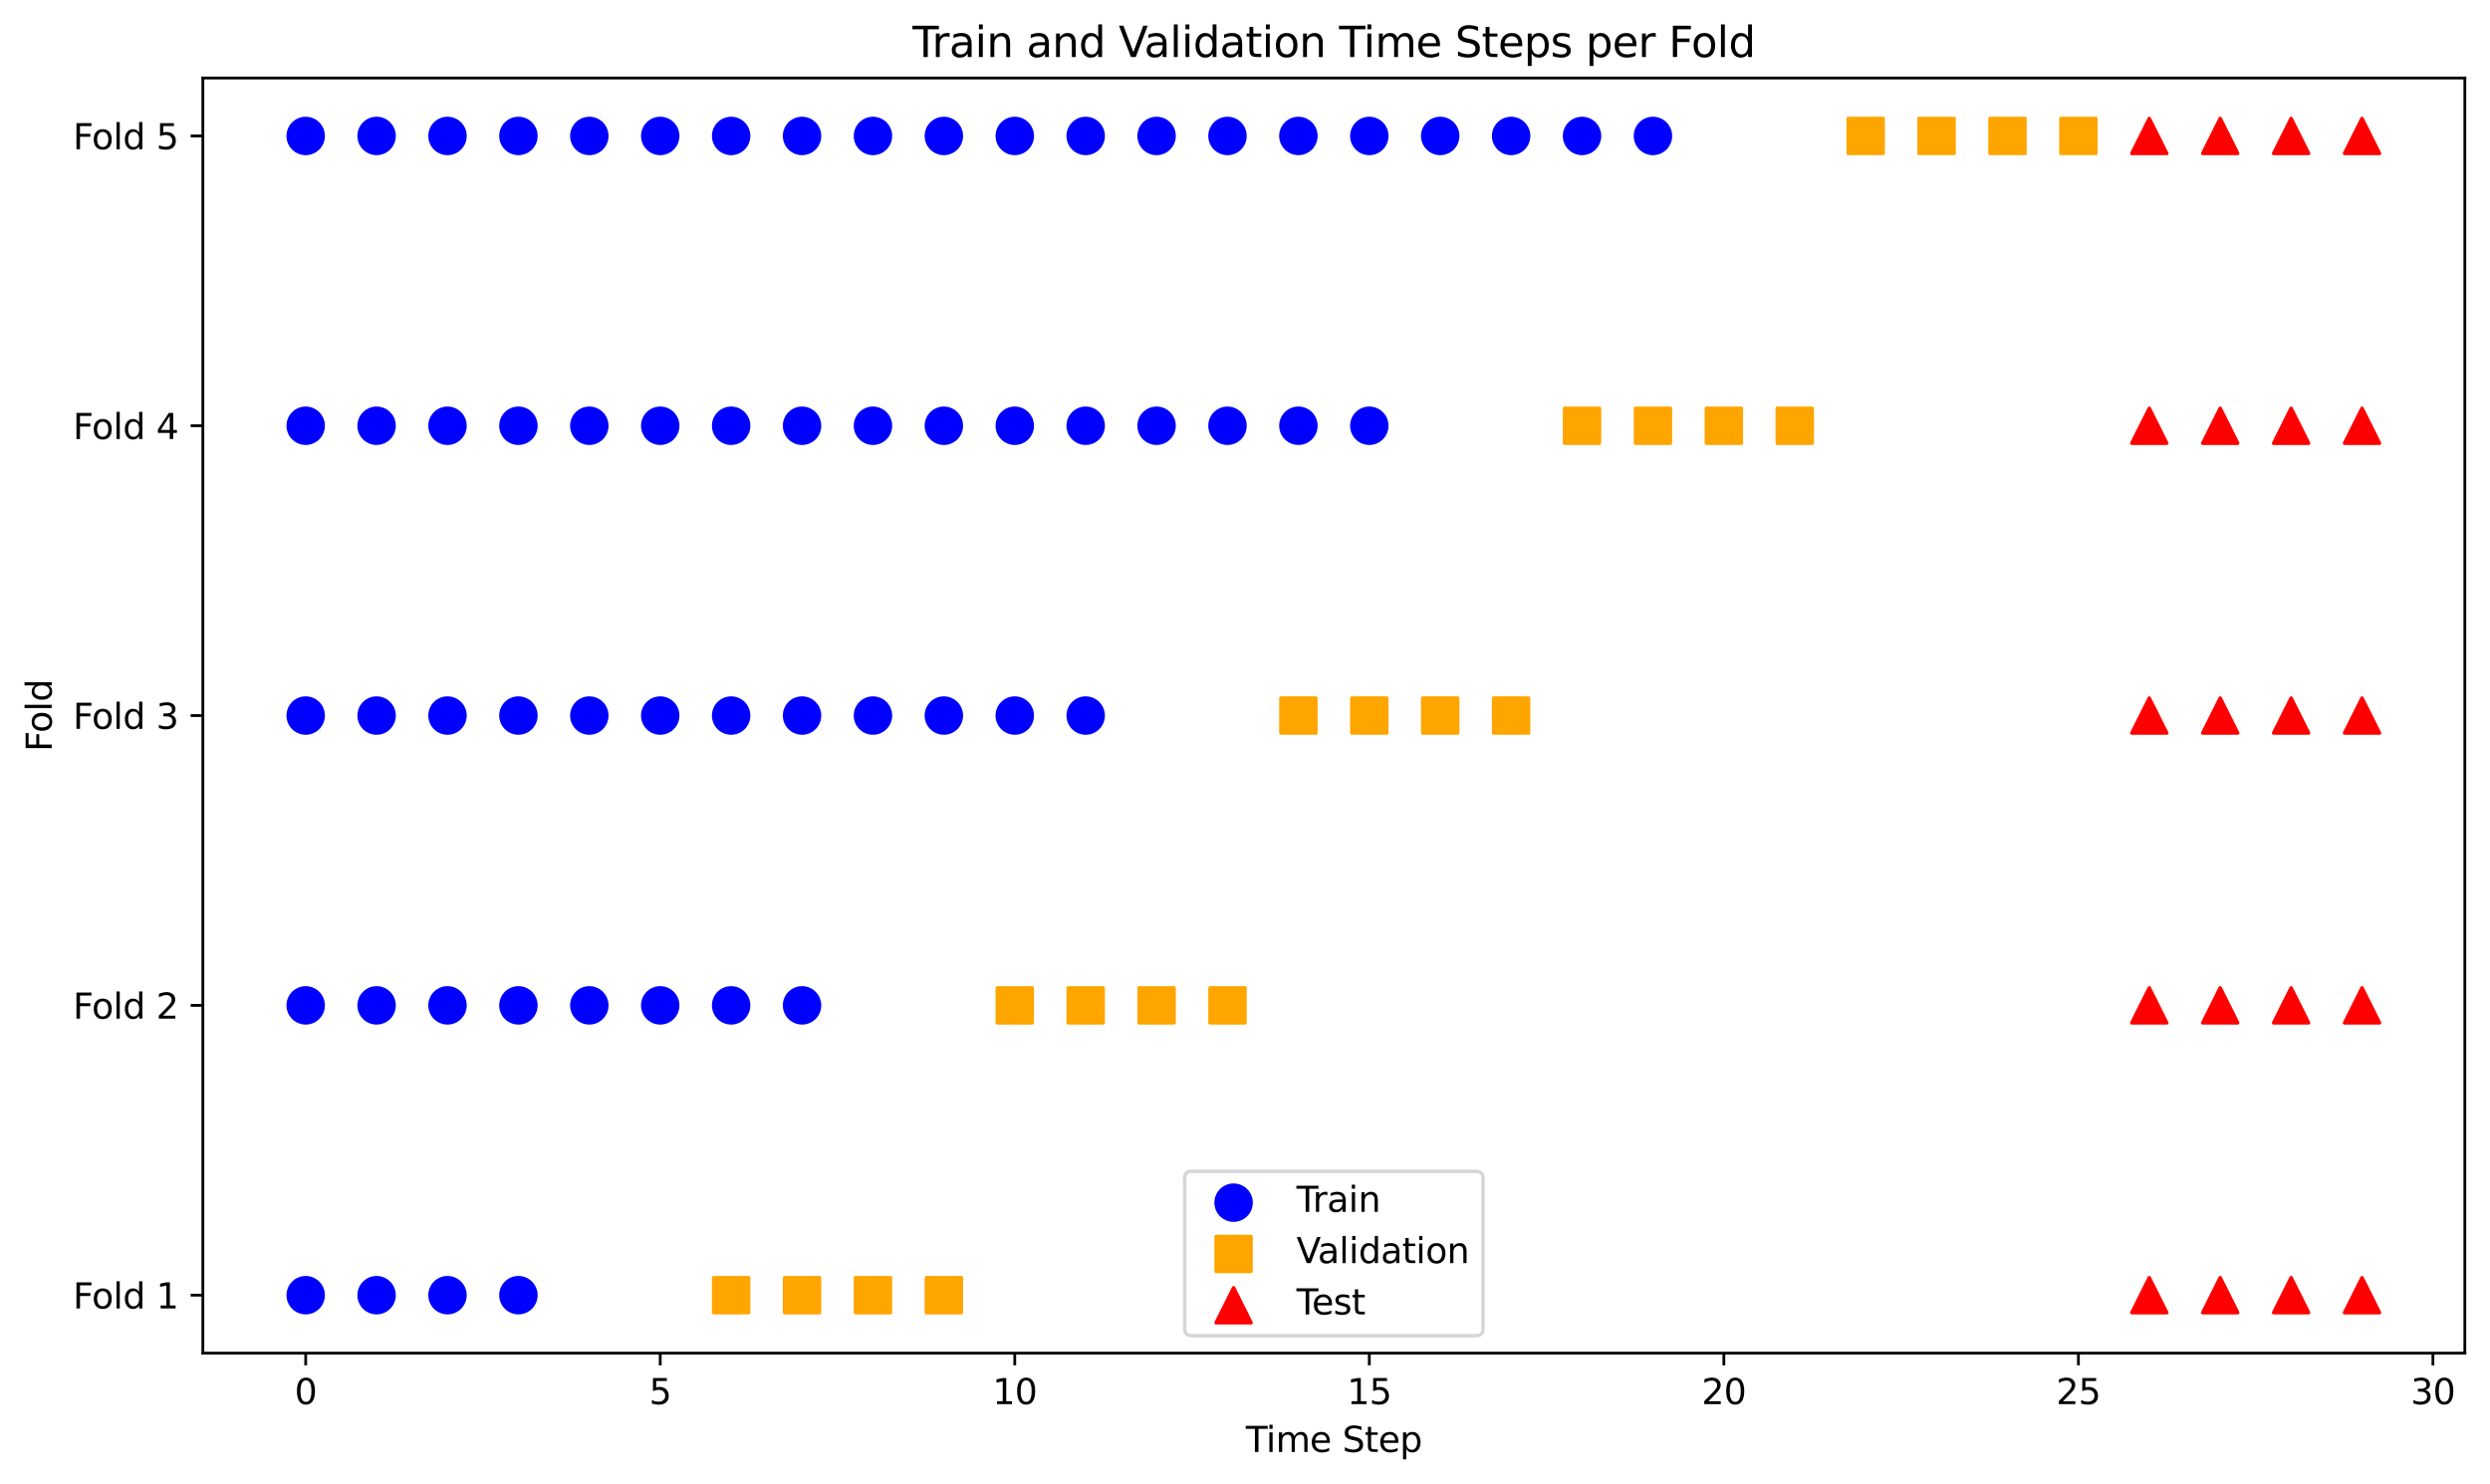
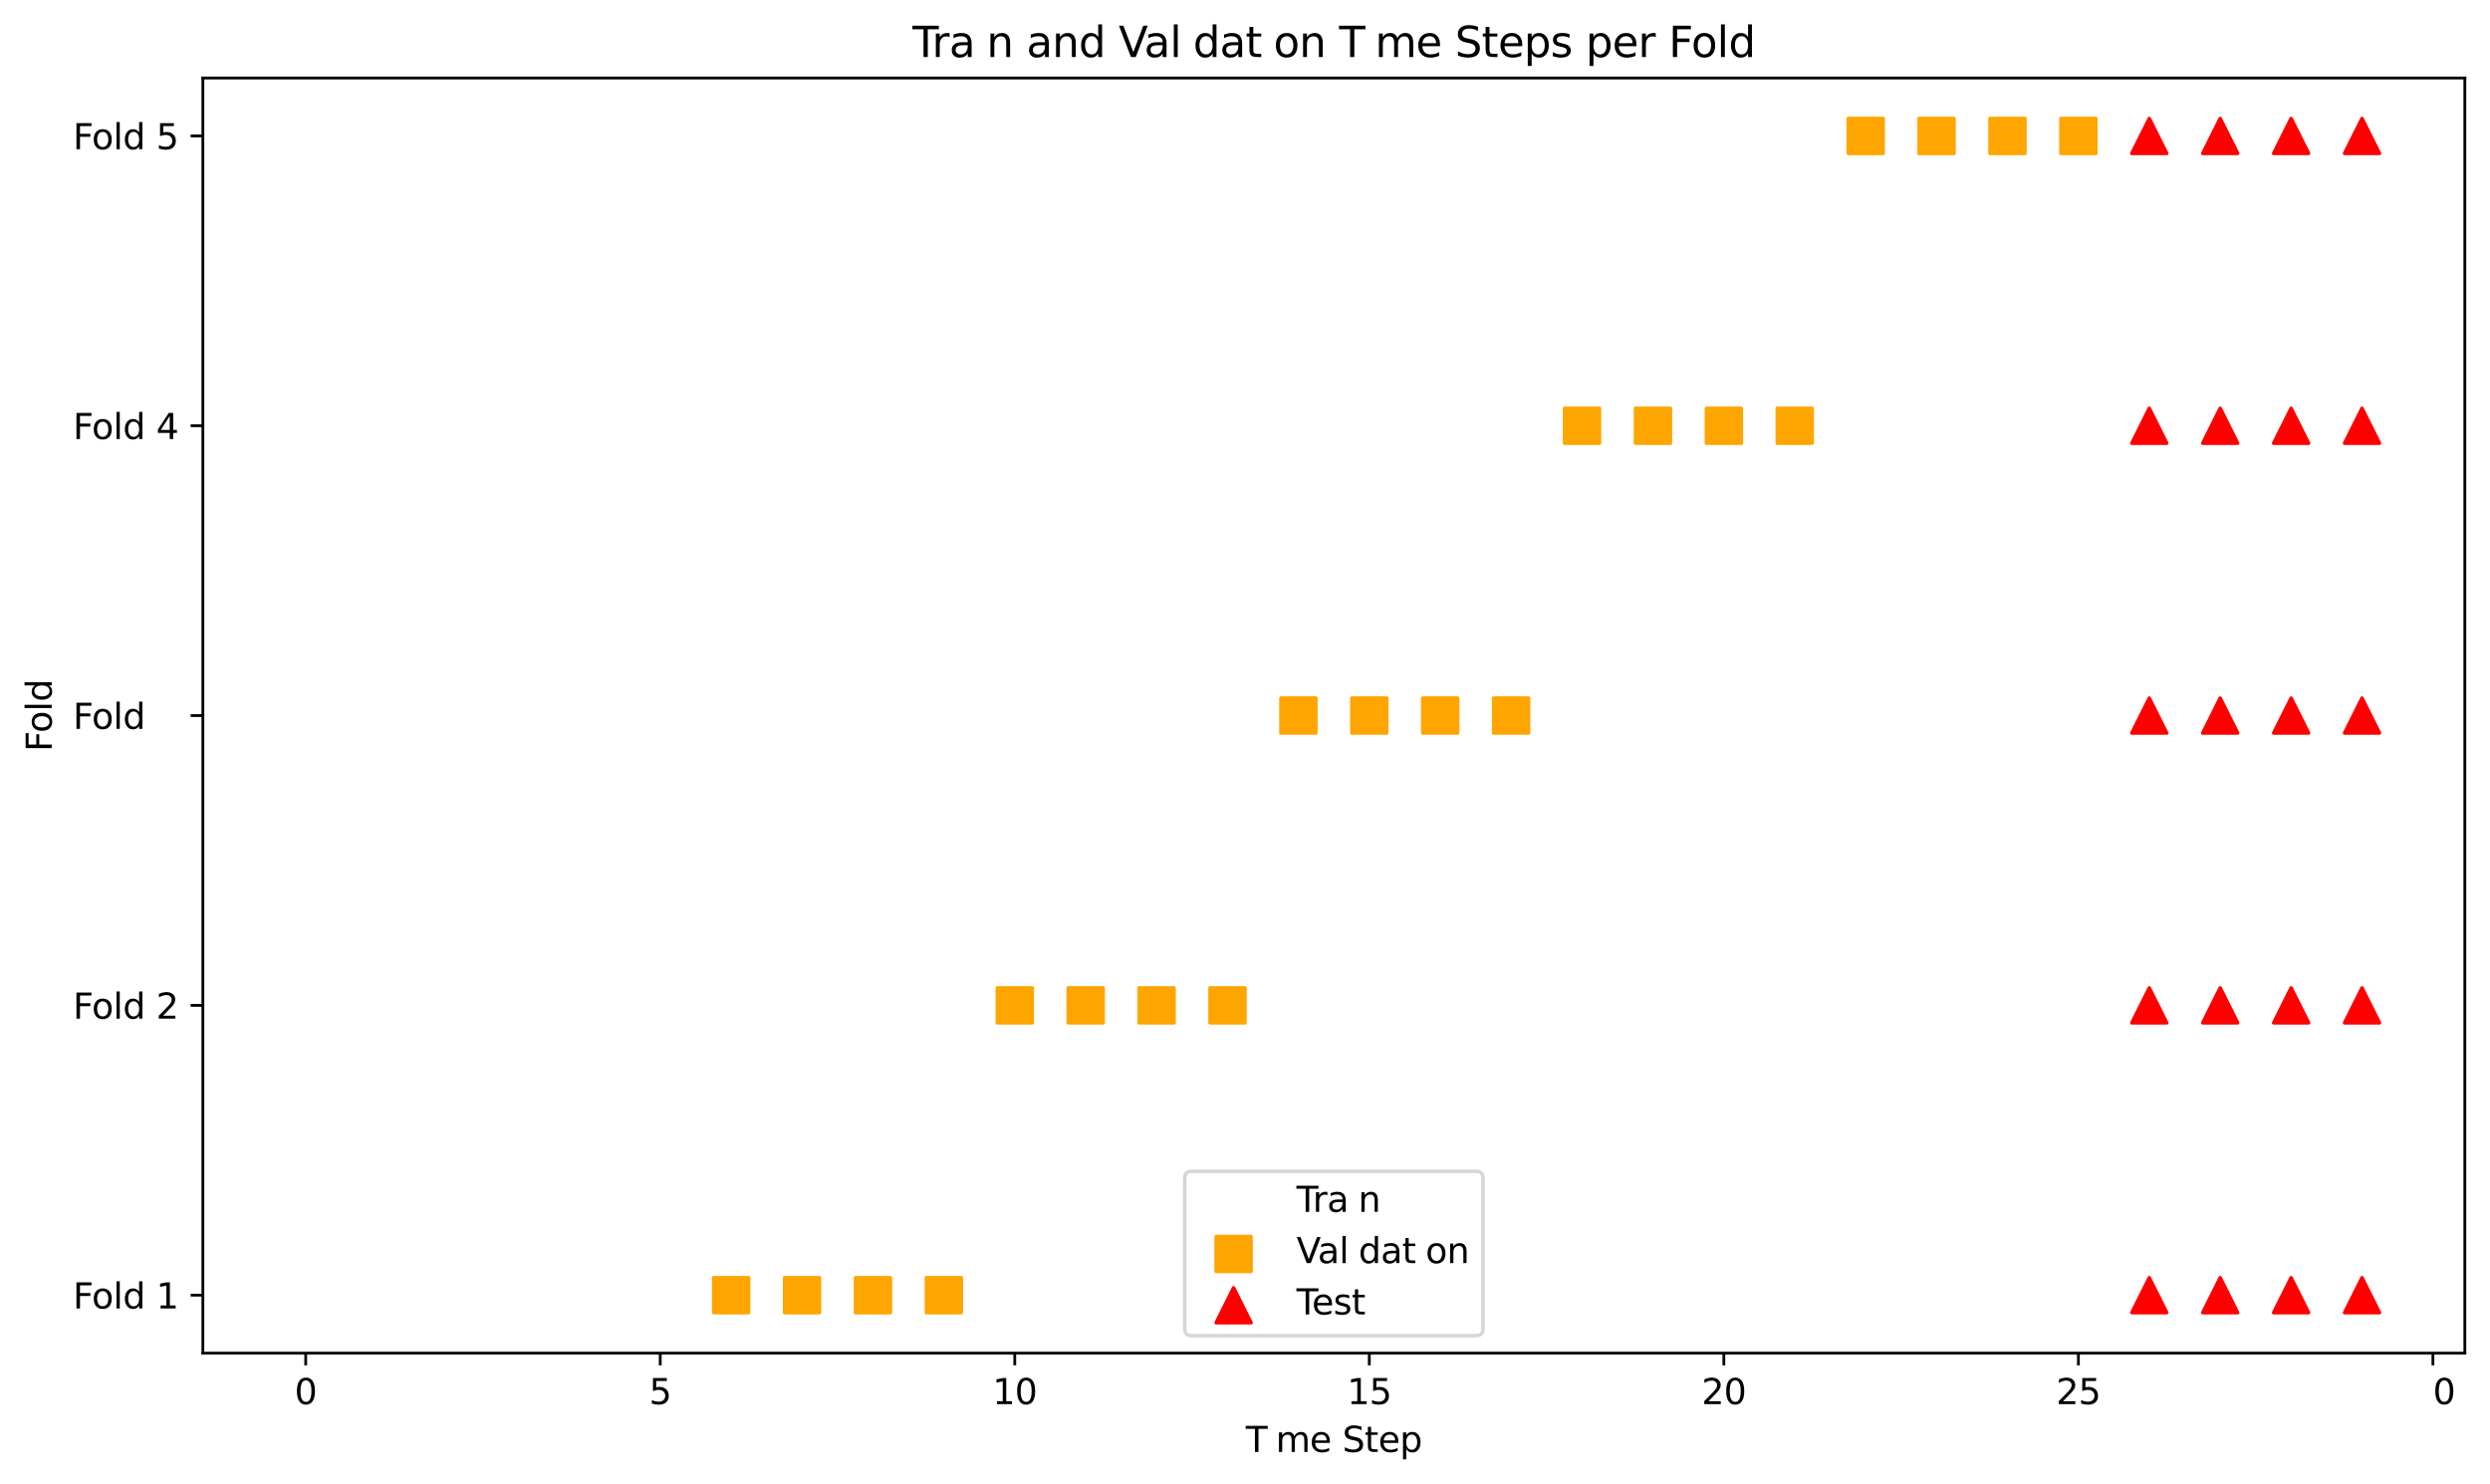
<svg xmlns="http://www.w3.org/2000/svg" xmlns:xlink="http://www.w3.org/1999/xlink" width="712.528pt" height="424.774pt" viewBox="0 0 712.528 424.774" version="1.1">
  <defs>
    <style type="text/css">*{stroke-linejoin: round; stroke-linecap: butt}</style>
  </defs>
  <g id="figure_1">
    <g id="patch_1">
      <path d="M 0 424.774  L 712.528 424.774  L 712.528 0  L 0 0  z " style="fill: #ffffff" />
    </g>
    <g id="axes_1">
      <g id="patch_2">
        <path d="M 58.053 387.218  L 705.328 387.218  L 705.328 22.318  L 58.053 22.318  z " style="fill: #ffffff" />
      </g>
      <g id="PathCollection_1">
        <defs>
-           <path id="m191a662e9f" d="M 0 5  C 1.326 5 2.598 4.473 3.536 3.536  C 4.473 2.598 5 1.326 5 0  C 5 -1.326 4.473 -2.598 3.536 -3.536  C 2.598 -4.473 1.326 -5 0 -5  C -1.326 -5 -2.598 -4.473 -3.536 -3.536  C -4.473 -2.598 -5 -1.326 -5 0  C -5 1.326 -4.473 2.598 -3.536 3.536  C -2.598 4.473 -1.326 5 0 5  z " style="stroke: #0000ff" />
-         </defs>
+           </defs>
        <g clip-path="url(#p0a4942b796)">
          <use xlink:href="#m191a662e9f" x="87.475" y="370.632" style="fill: #0000ff; stroke: #0000ff" />
          <use xlink:href="#m191a662e9f" x="107.765" y="370.632" style="fill: #0000ff; stroke: #0000ff" />
          <use xlink:href="#m191a662e9f" x="128.056" y="370.632" style="fill: #0000ff; stroke: #0000ff" />
          <use xlink:href="#m191a662e9f" x="148.347" y="370.632" style="fill: #0000ff; stroke: #0000ff" />
        </g>
      </g>
      <g id="PathCollection_2">
        <defs>
          <path id="mf617b12e95" d="M -5 5  L 5 5  L 5 -5  L -5 -5  z " style="stroke: #ffa500" />
        </defs>
        <g clip-path="url(#p0a4942b796)">
          <use xlink:href="#mf617b12e95" x="209.219" y="370.632" style="fill: #ffa500; stroke: #ffa500" />
          <use xlink:href="#mf617b12e95" x="229.51" y="370.632" style="fill: #ffa500; stroke: #ffa500" />
          <use xlink:href="#mf617b12e95" x="249.801" y="370.632" style="fill: #ffa500; stroke: #ffa500" />
          <use xlink:href="#mf617b12e95" x="270.091" y="370.632" style="fill: #ffa500; stroke: #ffa500" />
        </g>
      </g>
      <g id="PathCollection_3">
        <defs>
          <path id="mfae04cf132" d="M 0 -5  L -5 5  L 5 5  z " style="stroke: #ff0000" />
        </defs>
        <g clip-path="url(#p0a4942b796)">
          <use xlink:href="#mfae04cf132" x="615.034" y="370.632" style="fill: #ff0000; stroke: #ff0000" />
          <use xlink:href="#mfae04cf132" x="635.325" y="370.632" style="fill: #ff0000; stroke: #ff0000" />
          <use xlink:href="#mfae04cf132" x="655.616" y="370.632" style="fill: #ff0000; stroke: #ff0000" />
          <use xlink:href="#mfae04cf132" x="675.907" y="370.632" style="fill: #ff0000; stroke: #ff0000" />
        </g>
      </g>
      <g id="PathCollection_4">
        <g clip-path="url(#p0a4942b796)">
          <use xlink:href="#m191a662e9f" x="87.475" y="287.7" style="fill: #0000ff; stroke: #0000ff" />
          <use xlink:href="#m191a662e9f" x="107.765" y="287.7" style="fill: #0000ff; stroke: #0000ff" />
          <use xlink:href="#m191a662e9f" x="128.056" y="287.7" style="fill: #0000ff; stroke: #0000ff" />
          <use xlink:href="#m191a662e9f" x="148.347" y="287.7" style="fill: #0000ff; stroke: #0000ff" />
          <use xlink:href="#m191a662e9f" x="168.638" y="287.7" style="fill: #0000ff; stroke: #0000ff" />
          <use xlink:href="#m191a662e9f" x="188.928" y="287.7" style="fill: #0000ff; stroke: #0000ff" />
          <use xlink:href="#m191a662e9f" x="209.219" y="287.7" style="fill: #0000ff; stroke: #0000ff" />
          <use xlink:href="#m191a662e9f" x="229.51" y="287.7" style="fill: #0000ff; stroke: #0000ff" />
        </g>
      </g>
      <g id="PathCollection_5">
        <g clip-path="url(#p0a4942b796)">
          <use xlink:href="#mf617b12e95" x="290.382" y="287.7" style="fill: #ffa500; stroke: #ffa500" />
          <use xlink:href="#mf617b12e95" x="310.673" y="287.7" style="fill: #ffa500; stroke: #ffa500" />
          <use xlink:href="#mf617b12e95" x="330.964" y="287.7" style="fill: #ffa500; stroke: #ffa500" />
          <use xlink:href="#mf617b12e95" x="351.254" y="287.7" style="fill: #ffa500; stroke: #ffa500" />
        </g>
      </g>
      <g id="PathCollection_6">
        <g clip-path="url(#p0a4942b796)">
          <use xlink:href="#mfae04cf132" x="615.034" y="287.7" style="fill: #ff0000; stroke: #ff0000" />
          <use xlink:href="#mfae04cf132" x="635.325" y="287.7" style="fill: #ff0000; stroke: #ff0000" />
          <use xlink:href="#mfae04cf132" x="655.616" y="287.7" style="fill: #ff0000; stroke: #ff0000" />
          <use xlink:href="#mfae04cf132" x="675.907" y="287.7" style="fill: #ff0000; stroke: #ff0000" />
        </g>
      </g>
      <g id="PathCollection_7">
        <g clip-path="url(#p0a4942b796)">
          <use xlink:href="#m191a662e9f" x="87.475" y="204.768" style="fill: #0000ff; stroke: #0000ff" />
          <use xlink:href="#m191a662e9f" x="107.765" y="204.768" style="fill: #0000ff; stroke: #0000ff" />
          <use xlink:href="#m191a662e9f" x="128.056" y="204.768" style="fill: #0000ff; stroke: #0000ff" />
          <use xlink:href="#m191a662e9f" x="148.347" y="204.768" style="fill: #0000ff; stroke: #0000ff" />
          <use xlink:href="#m191a662e9f" x="168.638" y="204.768" style="fill: #0000ff; stroke: #0000ff" />
          <use xlink:href="#m191a662e9f" x="188.928" y="204.768" style="fill: #0000ff; stroke: #0000ff" />
          <use xlink:href="#m191a662e9f" x="209.219" y="204.768" style="fill: #0000ff; stroke: #0000ff" />
          <use xlink:href="#m191a662e9f" x="229.51" y="204.768" style="fill: #0000ff; stroke: #0000ff" />
          <use xlink:href="#m191a662e9f" x="249.801" y="204.768" style="fill: #0000ff; stroke: #0000ff" />
          <use xlink:href="#m191a662e9f" x="270.091" y="204.768" style="fill: #0000ff; stroke: #0000ff" />
          <use xlink:href="#m191a662e9f" x="290.382" y="204.768" style="fill: #0000ff; stroke: #0000ff" />
          <use xlink:href="#m191a662e9f" x="310.673" y="204.768" style="fill: #0000ff; stroke: #0000ff" />
        </g>
      </g>
      <g id="PathCollection_8">
        <g clip-path="url(#p0a4942b796)">
          <use xlink:href="#mf617b12e95" x="371.545" y="204.768" style="fill: #ffa500; stroke: #ffa500" />
          <use xlink:href="#mf617b12e95" x="391.836" y="204.768" style="fill: #ffa500; stroke: #ffa500" />
          <use xlink:href="#mf617b12e95" x="412.127" y="204.768" style="fill: #ffa500; stroke: #ffa500" />
          <use xlink:href="#mf617b12e95" x="432.418" y="204.768" style="fill: #ffa500; stroke: #ffa500" />
        </g>
      </g>
      <g id="PathCollection_9">
        <g clip-path="url(#p0a4942b796)">
          <use xlink:href="#mfae04cf132" x="615.034" y="204.768" style="fill: #ff0000; stroke: #ff0000" />
          <use xlink:href="#mfae04cf132" x="635.325" y="204.768" style="fill: #ff0000; stroke: #ff0000" />
          <use xlink:href="#mfae04cf132" x="655.616" y="204.768" style="fill: #ff0000; stroke: #ff0000" />
          <use xlink:href="#mfae04cf132" x="675.907" y="204.768" style="fill: #ff0000; stroke: #ff0000" />
        </g>
      </g>
      <g id="PathCollection_10">
        <g clip-path="url(#p0a4942b796)">
          <use xlink:href="#m191a662e9f" x="87.475" y="121.836" style="fill: #0000ff; stroke: #0000ff" />
          <use xlink:href="#m191a662e9f" x="107.765" y="121.836" style="fill: #0000ff; stroke: #0000ff" />
          <use xlink:href="#m191a662e9f" x="128.056" y="121.836" style="fill: #0000ff; stroke: #0000ff" />
          <use xlink:href="#m191a662e9f" x="148.347" y="121.836" style="fill: #0000ff; stroke: #0000ff" />
          <use xlink:href="#m191a662e9f" x="168.638" y="121.836" style="fill: #0000ff; stroke: #0000ff" />
          <use xlink:href="#m191a662e9f" x="188.928" y="121.836" style="fill: #0000ff; stroke: #0000ff" />
          <use xlink:href="#m191a662e9f" x="209.219" y="121.836" style="fill: #0000ff; stroke: #0000ff" />
          <use xlink:href="#m191a662e9f" x="229.51" y="121.836" style="fill: #0000ff; stroke: #0000ff" />
          <use xlink:href="#m191a662e9f" x="249.801" y="121.836" style="fill: #0000ff; stroke: #0000ff" />
          <use xlink:href="#m191a662e9f" x="270.091" y="121.836" style="fill: #0000ff; stroke: #0000ff" />
          <use xlink:href="#m191a662e9f" x="290.382" y="121.836" style="fill: #0000ff; stroke: #0000ff" />
          <use xlink:href="#m191a662e9f" x="310.673" y="121.836" style="fill: #0000ff; stroke: #0000ff" />
          <use xlink:href="#m191a662e9f" x="330.964" y="121.836" style="fill: #0000ff; stroke: #0000ff" />
          <use xlink:href="#m191a662e9f" x="351.254" y="121.836" style="fill: #0000ff; stroke: #0000ff" />
          <use xlink:href="#m191a662e9f" x="371.545" y="121.836" style="fill: #0000ff; stroke: #0000ff" />
          <use xlink:href="#m191a662e9f" x="391.836" y="121.836" style="fill: #0000ff; stroke: #0000ff" />
        </g>
      </g>
      <g id="PathCollection_11">
        <g clip-path="url(#p0a4942b796)">
          <use xlink:href="#mf617b12e95" x="452.708" y="121.836" style="fill: #ffa500; stroke: #ffa500" />
          <use xlink:href="#mf617b12e95" x="472.999" y="121.836" style="fill: #ffa500; stroke: #ffa500" />
          <use xlink:href="#mf617b12e95" x="493.29" y="121.836" style="fill: #ffa500; stroke: #ffa500" />
          <use xlink:href="#mf617b12e95" x="513.581" y="121.836" style="fill: #ffa500; stroke: #ffa500" />
        </g>
      </g>
      <g id="PathCollection_12">
        <g clip-path="url(#p0a4942b796)">
          <use xlink:href="#mfae04cf132" x="615.034" y="121.836" style="fill: #ff0000; stroke: #ff0000" />
          <use xlink:href="#mfae04cf132" x="635.325" y="121.836" style="fill: #ff0000; stroke: #ff0000" />
          <use xlink:href="#mfae04cf132" x="655.616" y="121.836" style="fill: #ff0000; stroke: #ff0000" />
          <use xlink:href="#mfae04cf132" x="675.907" y="121.836" style="fill: #ff0000; stroke: #ff0000" />
        </g>
      </g>
      <g id="PathCollection_13">
        <g clip-path="url(#p0a4942b796)">
          <use xlink:href="#m191a662e9f" x="87.475" y="38.904" style="fill: #0000ff; stroke: #0000ff" />
          <use xlink:href="#m191a662e9f" x="107.765" y="38.904" style="fill: #0000ff; stroke: #0000ff" />
          <use xlink:href="#m191a662e9f" x="128.056" y="38.904" style="fill: #0000ff; stroke: #0000ff" />
          <use xlink:href="#m191a662e9f" x="148.347" y="38.904" style="fill: #0000ff; stroke: #0000ff" />
          <use xlink:href="#m191a662e9f" x="168.638" y="38.904" style="fill: #0000ff; stroke: #0000ff" />
          <use xlink:href="#m191a662e9f" x="188.928" y="38.904" style="fill: #0000ff; stroke: #0000ff" />
          <use xlink:href="#m191a662e9f" x="209.219" y="38.904" style="fill: #0000ff; stroke: #0000ff" />
          <use xlink:href="#m191a662e9f" x="229.51" y="38.904" style="fill: #0000ff; stroke: #0000ff" />
          <use xlink:href="#m191a662e9f" x="249.801" y="38.904" style="fill: #0000ff; stroke: #0000ff" />
          <use xlink:href="#m191a662e9f" x="270.091" y="38.904" style="fill: #0000ff; stroke: #0000ff" />
          <use xlink:href="#m191a662e9f" x="290.382" y="38.904" style="fill: #0000ff; stroke: #0000ff" />
          <use xlink:href="#m191a662e9f" x="310.673" y="38.904" style="fill: #0000ff; stroke: #0000ff" />
          <use xlink:href="#m191a662e9f" x="330.964" y="38.904" style="fill: #0000ff; stroke: #0000ff" />
          <use xlink:href="#m191a662e9f" x="351.254" y="38.904" style="fill: #0000ff; stroke: #0000ff" />
          <use xlink:href="#m191a662e9f" x="371.545" y="38.904" style="fill: #0000ff; stroke: #0000ff" />
          <use xlink:href="#m191a662e9f" x="391.836" y="38.904" style="fill: #0000ff; stroke: #0000ff" />
          <use xlink:href="#m191a662e9f" x="412.127" y="38.904" style="fill: #0000ff; stroke: #0000ff" />
          <use xlink:href="#m191a662e9f" x="432.418" y="38.904" style="fill: #0000ff; stroke: #0000ff" />
          <use xlink:href="#m191a662e9f" x="452.708" y="38.904" style="fill: #0000ff; stroke: #0000ff" />
          <use xlink:href="#m191a662e9f" x="472.999" y="38.904" style="fill: #0000ff; stroke: #0000ff" />
        </g>
      </g>
      <g id="PathCollection_14">
        <g clip-path="url(#p0a4942b796)">
          <use xlink:href="#mf617b12e95" x="533.871" y="38.904" style="fill: #ffa500; stroke: #ffa500" />
          <use xlink:href="#mf617b12e95" x="554.162" y="38.904" style="fill: #ffa500; stroke: #ffa500" />
          <use xlink:href="#mf617b12e95" x="574.453" y="38.904" style="fill: #ffa500; stroke: #ffa500" />
          <use xlink:href="#mf617b12e95" x="594.744" y="38.904" style="fill: #ffa500; stroke: #ffa500" />
        </g>
      </g>
      <g id="PathCollection_15">
        <g clip-path="url(#p0a4942b796)">
          <use xlink:href="#mfae04cf132" x="615.034" y="38.904" style="fill: #ff0000; stroke: #ff0000" />
          <use xlink:href="#mfae04cf132" x="635.325" y="38.904" style="fill: #ff0000; stroke: #ff0000" />
          <use xlink:href="#mfae04cf132" x="655.616" y="38.904" style="fill: #ff0000; stroke: #ff0000" />
          <use xlink:href="#mfae04cf132" x="675.907" y="38.904" style="fill: #ff0000; stroke: #ff0000" />
        </g>
      </g>
      <g id="matplotlib.axis_1">
        <g id="xtick_1">
          <g id="line2d_1">
            <defs>
              <path id="m449d24bf68" d="M 0 0  L 0 3.5  " style="stroke: #000000; stroke-width: 0.8" />
            </defs>
            <g>
              <use xlink:href="#m449d24bf68" x="87.475" y="387.218" style="stroke: #000000; stroke-width: 0.8" />
            </g>
          </g>
          <g id="text_1">
            <g transform="translate(84.293 401.817) scale(0.1 -0.1)">
              <defs>
                <path id="DejaVuSans-30" d="M 2034 4250  Q 1547 4250 1301 3770  Q 1056 3291 1056 2328  Q 1056 1369 1301 889  Q 1547 409 2034 409  Q 2525 409 2770 889  Q 3016 1369 3016 2328  Q 3016 3291 2770 3770  Q 2525 4250 2034 4250  z M 2034 4750  Q 2819 4750 3233 4129  Q 3647 3509 3647 2328  Q 3647 1150 3233 529  Q 2819 -91 2034 -91  Q 1250 -91 836 529  Q 422 1150 422 2328  Q 422 3509 836 4129  Q 1250 4750 2034 4750  z " transform="scale(0.016)" />
              </defs>
              <use xlink:href="#DejaVuSans-30" />
            </g>
          </g>
        </g>
        <g id="xtick_2">
          <g id="line2d_2">
            <g>
              <use xlink:href="#m449d24bf68" x="188.928" y="387.218" style="stroke: #000000; stroke-width: 0.8" />
            </g>
          </g>
          <g id="text_2">
            <g transform="translate(185.747 401.817) scale(0.1 -0.1)">
              <defs>
                <path id="DejaVuSans-35" d="M 691 4666  L 3169 4666  L 3169 4134  L 1269 4134  L 1269 2991  Q 1406 3038 1543 3061  Q 1681 3084 1819 3084  Q 2600 3084 3056 2656  Q 3513 2228 3513 1497  Q 3513 744 3044 326  Q 2575 -91 1722 -91  Q 1428 -91 1123 -41  Q 819 9 494 109  L 494 744  Q 775 591 1075 516  Q 1375 441 1709 441  Q 2250 441 2565 725  Q 2881 1009 2881 1497  Q 2881 1984 2565 2268  Q 2250 2553 1709 2553  Q 1456 2553 1204 2497  Q 953 2441 691 2322  L 691 4666  z " transform="scale(0.016)" />
              </defs>
              <use xlink:href="#DejaVuSans-35" />
            </g>
          </g>
        </g>
        <g id="xtick_3">
          <g id="line2d_3">
            <g>
              <use xlink:href="#m449d24bf68" x="290.382" y="387.218" style="stroke: #000000; stroke-width: 0.8" />
            </g>
          </g>
          <g id="text_3">
            <g transform="translate(284.02 401.817) scale(0.1 -0.1)">
              <defs>
                <path id="DejaVuSans-31" d="M 794 531  L 1825 531  L 1825 4091  L 703 3866  L 703 4441  L 1819 4666  L 2450 4666  L 2450 531  L 3481 531  L 3481 0  L 794 0  L 794 531  z " transform="scale(0.016)" />
              </defs>
              <use xlink:href="#DejaVuSans-31" />
              <use xlink:href="#DejaVuSans-30" transform="translate(63.623 0)" />
            </g>
          </g>
        </g>
        <g id="xtick_4">
          <g id="line2d_4">
            <g>
              <use xlink:href="#m449d24bf68" x="391.836" y="387.218" style="stroke: #000000; stroke-width: 0.8" />
            </g>
          </g>
          <g id="text_4">
            <g transform="translate(385.474 401.817) scale(0.1 -0.1)">
              <use xlink:href="#DejaVuSans-31" />
              <use xlink:href="#DejaVuSans-35" transform="translate(63.623 0)" />
            </g>
          </g>
        </g>
        <g id="xtick_5">
          <g id="line2d_5">
            <g>
              <use xlink:href="#m449d24bf68" x="493.29" y="387.218" style="stroke: #000000; stroke-width: 0.8" />
            </g>
          </g>
          <g id="text_5">
            <g transform="translate(486.927 401.817) scale(0.1 -0.1)">
              <defs>
                <path id="DejaVuSans-32" d="M 1228 531  L 3431 531  L 3431 0  L 469 0  L 469 531  Q 828 903 1448 1529  Q 2069 2156 2228 2338  Q 2531 2678 2651 2914  Q 2772 3150 2772 3378  Q 2772 3750 2511 3984  Q 2250 4219 1831 4219  Q 1534 4219 1204 4116  Q 875 4013 500 3803  L 500 4441  Q 881 4594 1212 4672  Q 1544 4750 1819 4750  Q 2544 4750 2975 4387  Q 3406 4025 3406 3419  Q 3406 3131 3298 2873  Q 3191 2616 2906 2266  Q 2828 2175 2409 1742  Q 1991 1309 1228 531  z " transform="scale(0.016)" />
              </defs>
              <use xlink:href="#DejaVuSans-32" />
              <use xlink:href="#DejaVuSans-30" transform="translate(63.623 0)" />
            </g>
          </g>
        </g>
        <g id="xtick_6">
          <g id="line2d_6">
            <g>
              <use xlink:href="#m449d24bf68" x="594.744" y="387.218" style="stroke: #000000; stroke-width: 0.8" />
            </g>
          </g>
          <g id="text_6">
            <g transform="translate(588.381 401.817) scale(0.1 -0.1)">
              <use xlink:href="#DejaVuSans-32" />
              <use xlink:href="#DejaVuSans-35" transform="translate(63.623 0)" />
            </g>
          </g>
        </g>
        <g id="xtick_7">
          <g id="line2d_7">
            <g>
              <use xlink:href="#m449d24bf68" x="696.197" y="387.218" style="stroke: #000000; stroke-width: 0.8" />
            </g>
          </g>
          <g id="text_7">
            <g transform="translate(689.835 401.817) scale(0.1 -0.1)">
              <defs>
-                 <path id="DejaVuSans-33" d="M 2597 2516  Q 3050 2419 3304 2112  Q 3559 1806 3559 1356  Q 3559 666 3084 287  Q 2609 -91 1734 -91  Q 1441 -91 1130 -33  Q 819 25 488 141  L 488 750  Q 750 597 1062 519  Q 1375 441 1716 441  Q 2309 441 2620 675  Q 2931 909 2931 1356  Q 2931 1769 2642 2001  Q 2353 2234 1838 2234  L 1294 2234  L 1294 2753  L 1863 2753  Q 2328 2753 2575 2939  Q 2822 3125 2822 3475  Q 2822 3834 2567 4026  Q 2313 4219 1838 4219  Q 1578 4219 1281 4162  Q 984 4106 628 3988  L 628 4550  Q 988 4650 1302 4700  Q 1616 4750 1894 4750  Q 2613 4750 3031 4423  Q 3450 4097 3450 3541  Q 3450 3153 3228 2886  Q 3006 2619 2597 2516  z " transform="scale(0.016)" />
-               </defs>
+                 </defs>
              <use xlink:href="#DejaVuSans-33" />
              <use xlink:href="#DejaVuSans-30" transform="translate(63.623 0)" />
            </g>
          </g>
        </g>
        <g id="text_8">
          <g transform="translate(356.483 415.495) scale(0.1 -0.1)">
            <defs>
              <path id="DejaVuSans-54" d="M -19 4666  L 3928 4666  L 3928 4134  L 2272 4134  L 2272 0  L 1638 0  L 1638 4134  L -19 4134  L -19 4666  z " transform="scale(0.016)" />
-               <path id="DejaVuSans-69" d="M 603 3500  L 1178 3500  L 1178 0  L 603 0  L 603 3500  z M 603 4863  L 1178 4863  L 1178 4134  L 603 4134  L 603 4863  z " transform="scale(0.016)" />
              <path id="DejaVuSans-6d" d="M 3328 2828  Q 3544 3216 3844 3400  Q 4144 3584 4550 3584  Q 5097 3584 5394 3201  Q 5691 2819 5691 2113  L 5691 0  L 5113 0  L 5113 2094  Q 5113 2597 4934 2840  Q 4756 3084 4391 3084  Q 3944 3084 3684 2787  Q 3425 2491 3425 1978  L 3425 0  L 2847 0  L 2847 2094  Q 2847 2600 2669 2842  Q 2491 3084 2119 3084  Q 1678 3084 1418 2786  Q 1159 2488 1159 1978  L 1159 0  L 581 0  L 581 3500  L 1159 3500  L 1159 2956  Q 1356 3278 1631 3431  Q 1906 3584 2284 3584  Q 2666 3584 2933 3390  Q 3200 3197 3328 2828  z " transform="scale(0.016)" />
              <path id="DejaVuSans-65" d="M 3597 1894  L 3597 1613  L 953 1613  Q 991 1019 1311 708  Q 1631 397 2203 397  Q 2534 397 2845 478  Q 3156 559 3463 722  L 3463 178  Q 3153 47 2828 -22  Q 2503 -91 2169 -91  Q 1331 -91 842 396  Q 353 884 353 1716  Q 353 2575 817 3079  Q 1281 3584 2069 3584  Q 2775 3584 3186 3129  Q 3597 2675 3597 1894  z M 3022 2063  Q 3016 2534 2758 2815  Q 2500 3097 2075 3097  Q 1594 3097 1305 2825  Q 1016 2553 972 2059  L 3022 2063  z " transform="scale(0.016)" />
              <path id="DejaVuSans-20" transform="scale(0.016)" />
              <path id="DejaVuSans-53" d="M 3425 4513  L 3425 3897  Q 3066 4069 2747 4153  Q 2428 4238 2131 4238  Q 1616 4238 1336 4038  Q 1056 3838 1056 3469  Q 1056 3159 1242 3001  Q 1428 2844 1947 2747  L 2328 2669  Q 3034 2534 3370 2195  Q 3706 1856 3706 1288  Q 3706 609 3251 259  Q 2797 -91 1919 -91  Q 1588 -91 1214 -16  Q 841 59 441 206  L 441 856  Q 825 641 1194 531  Q 1563 422 1919 422  Q 2459 422 2753 634  Q 3047 847 3047 1241  Q 3047 1584 2836 1778  Q 2625 1972 2144 2069  L 1759 2144  Q 1053 2284 737 2584  Q 422 2884 422 3419  Q 422 4038 858 4394  Q 1294 4750 2059 4750  Q 2388 4750 2728 4690  Q 3069 4631 3425 4513  z " transform="scale(0.016)" />
              <path id="DejaVuSans-74" d="M 1172 4494  L 1172 3500  L 2356 3500  L 2356 3053  L 1172 3053  L 1172 1153  Q 1172 725 1289 603  Q 1406 481 1766 481  L 2356 481  L 2356 0  L 1766 0  Q 1100 0 847 248  Q 594 497 594 1153  L 594 3053  L 172 3053  L 172 3500  L 594 3500  L 594 4494  L 1172 4494  z " transform="scale(0.016)" />
              <path id="DejaVuSans-70" d="M 1159 525  L 1159 -1331  L 581 -1331  L 581 3500  L 1159 3500  L 1159 2969  Q 1341 3281 1617 3432  Q 1894 3584 2278 3584  Q 2916 3584 3314 3078  Q 3713 2572 3713 1747  Q 3713 922 3314 415  Q 2916 -91 2278 -91  Q 1894 -91 1617 61  Q 1341 213 1159 525  z M 3116 1747  Q 3116 2381 2855 2742  Q 2594 3103 2138 3103  Q 1681 3103 1420 2742  Q 1159 2381 1159 1747  Q 1159 1113 1420 752  Q 1681 391 2138 391  Q 2594 391 2855 752  Q 3116 1113 3116 1747  z " transform="scale(0.016)" />
            </defs>
            <use xlink:href="#DejaVuSans-54" />
            <use xlink:href="#DejaVuSans-69" transform="translate(57.959 0)" />
            <use xlink:href="#DejaVuSans-6d" transform="translate(85.742 0)" />
            <use xlink:href="#DejaVuSans-65" transform="translate(183.154 0)" />
            <use xlink:href="#DejaVuSans-20" transform="translate(244.678 0)" />
            <use xlink:href="#DejaVuSans-53" transform="translate(276.465 0)" />
            <use xlink:href="#DejaVuSans-74" transform="translate(339.941 0)" />
            <use xlink:href="#DejaVuSans-65" transform="translate(379.15 0)" />
            <use xlink:href="#DejaVuSans-70" transform="translate(440.674 0)" />
          </g>
        </g>
      </g>
      <g id="matplotlib.axis_2">
        <g id="ytick_1">
          <g id="line2d_8">
            <defs>
              <path id="m247eaa69ad" d="M 0 0  L -3.5 0  " style="stroke: #000000; stroke-width: 0.8" />
            </defs>
            <g>
              <use xlink:href="#m247eaa69ad" x="58.053" y="370.632" style="stroke: #000000; stroke-width: 0.8" />
            </g>
          </g>
          <g id="text_9">
            <g transform="translate(20.878 374.431) scale(0.1 -0.1)">
              <defs>
                <path id="DejaVuSans-46" d="M 628 4666  L 3309 4666  L 3309 4134  L 1259 4134  L 1259 2759  L 3109 2759  L 3109 2228  L 1259 2228  L 1259 0  L 628 0  L 628 4666  z " transform="scale(0.016)" />
                <path id="DejaVuSans-6f" d="M 1959 3097  Q 1497 3097 1228 2736  Q 959 2375 959 1747  Q 959 1119 1226 758  Q 1494 397 1959 397  Q 2419 397 2687 759  Q 2956 1122 2956 1747  Q 2956 2369 2687 2733  Q 2419 3097 1959 3097  z M 1959 3584  Q 2709 3584 3137 3096  Q 3566 2609 3566 1747  Q 3566 888 3137 398  Q 2709 -91 1959 -91  Q 1206 -91 779 398  Q 353 888 353 1747  Q 353 2609 779 3096  Q 1206 3584 1959 3584  z " transform="scale(0.016)" />
                <path id="DejaVuSans-6c" d="M 603 4863  L 1178 4863  L 1178 0  L 603 0  L 603 4863  z " transform="scale(0.016)" />
                <path id="DejaVuSans-64" d="M 2906 2969  L 2906 4863  L 3481 4863  L 3481 0  L 2906 0  L 2906 525  Q 2725 213 2448 61  Q 2172 -91 1784 -91  Q 1150 -91 751 415  Q 353 922 353 1747  Q 353 2572 751 3078  Q 1150 3584 1784 3584  Q 2172 3584 2448 3432  Q 2725 3281 2906 2969  z M 947 1747  Q 947 1113 1208 752  Q 1469 391 1925 391  Q 2381 391 2643 752  Q 2906 1113 2906 1747  Q 2906 2381 2643 2742  Q 2381 3103 1925 3103  Q 1469 3103 1208 2742  Q 947 2381 947 1747  z " transform="scale(0.016)" />
              </defs>
              <use xlink:href="#DejaVuSans-46" />
              <use xlink:href="#DejaVuSans-6f" transform="translate(53.895 0)" />
              <use xlink:href="#DejaVuSans-6c" transform="translate(115.076 0)" />
              <use xlink:href="#DejaVuSans-64" transform="translate(142.859 0)" />
              <use xlink:href="#DejaVuSans-20" transform="translate(206.336 0)" />
              <use xlink:href="#DejaVuSans-31" transform="translate(238.123 0)" />
            </g>
          </g>
        </g>
        <g id="ytick_2">
          <g id="line2d_9">
            <g>
              <use xlink:href="#m247eaa69ad" x="58.053" y="287.7" style="stroke: #000000; stroke-width: 0.8" />
            </g>
          </g>
          <g id="text_10">
            <g transform="translate(20.878 291.499) scale(0.1 -0.1)">
              <use xlink:href="#DejaVuSans-46" />
              <use xlink:href="#DejaVuSans-6f" transform="translate(53.895 0)" />
              <use xlink:href="#DejaVuSans-6c" transform="translate(115.076 0)" />
              <use xlink:href="#DejaVuSans-64" transform="translate(142.859 0)" />
              <use xlink:href="#DejaVuSans-20" transform="translate(206.336 0)" />
              <use xlink:href="#DejaVuSans-32" transform="translate(238.123 0)" />
            </g>
          </g>
        </g>
        <g id="ytick_3">
          <g id="line2d_10">
            <g>
              <use xlink:href="#m247eaa69ad" x="58.053" y="204.768" style="stroke: #000000; stroke-width: 0.8" />
            </g>
          </g>
          <g id="text_11">
            <g transform="translate(20.878 208.567) scale(0.1 -0.1)">
              <use xlink:href="#DejaVuSans-46" />
              <use xlink:href="#DejaVuSans-6f" transform="translate(53.895 0)" />
              <use xlink:href="#DejaVuSans-6c" transform="translate(115.076 0)" />
              <use xlink:href="#DejaVuSans-64" transform="translate(142.859 0)" />
              <use xlink:href="#DejaVuSans-20" transform="translate(206.336 0)" />
              <use xlink:href="#DejaVuSans-33" transform="translate(238.123 0)" />
            </g>
          </g>
        </g>
        <g id="ytick_4">
          <g id="line2d_11">
            <g>
              <use xlink:href="#m247eaa69ad" x="58.053" y="121.836" style="stroke: #000000; stroke-width: 0.8" />
            </g>
          </g>
          <g id="text_12">
            <g transform="translate(20.878 125.636) scale(0.1 -0.1)">
              <defs>
                <path id="DejaVuSans-34" d="M 2419 4116  L 825 1625  L 2419 1625  L 2419 4116  z M 2253 4666  L 3047 4666  L 3047 1625  L 3713 1625  L 3713 1100  L 3047 1100  L 3047 0  L 2419 0  L 2419 1100  L 313 1100  L 313 1709  L 2253 4666  z " transform="scale(0.016)" />
              </defs>
              <use xlink:href="#DejaVuSans-46" />
              <use xlink:href="#DejaVuSans-6f" transform="translate(53.895 0)" />
              <use xlink:href="#DejaVuSans-6c" transform="translate(115.076 0)" />
              <use xlink:href="#DejaVuSans-64" transform="translate(142.859 0)" />
              <use xlink:href="#DejaVuSans-20" transform="translate(206.336 0)" />
              <use xlink:href="#DejaVuSans-34" transform="translate(238.123 0)" />
            </g>
          </g>
        </g>
        <g id="ytick_5">
          <g id="line2d_12">
            <g>
              <use xlink:href="#m247eaa69ad" x="58.053" y="38.904" style="stroke: #000000; stroke-width: 0.8" />
            </g>
          </g>
          <g id="text_13">
            <g transform="translate(20.878 42.704) scale(0.1 -0.1)">
              <use xlink:href="#DejaVuSans-46" />
              <use xlink:href="#DejaVuSans-6f" transform="translate(53.895 0)" />
              <use xlink:href="#DejaVuSans-6c" transform="translate(115.076 0)" />
              <use xlink:href="#DejaVuSans-64" transform="translate(142.859 0)" />
              <use xlink:href="#DejaVuSans-20" transform="translate(206.336 0)" />
              <use xlink:href="#DejaVuSans-35" transform="translate(238.123 0)" />
            </g>
          </g>
        </g>
        <g id="text_14">
          <g transform="translate(14.798 215.085) rotate(-90) scale(0.1 -0.1)">
            <use xlink:href="#DejaVuSans-46" />
            <use xlink:href="#DejaVuSans-6f" transform="translate(53.895 0)" />
            <use xlink:href="#DejaVuSans-6c" transform="translate(115.076 0)" />
            <use xlink:href="#DejaVuSans-64" transform="translate(142.859 0)" />
          </g>
        </g>
      </g>
      <g id="patch_3">
        <path d="M 58.053 387.218  L 58.053 22.318  " style="fill: none; stroke: #000000; stroke-width: 0.8; stroke-linejoin: miter; stroke-linecap: square" />
      </g>
      <g id="patch_4">
        <path d="M 705.328 387.218  L 705.328 22.318  " style="fill: none; stroke: #000000; stroke-width: 0.8; stroke-linejoin: miter; stroke-linecap: square" />
      </g>
      <g id="patch_5">
        <path d="M 58.053 387.218  L 705.328 387.218  " style="fill: none; stroke: #000000; stroke-width: 0.8; stroke-linejoin: miter; stroke-linecap: square" />
      </g>
      <g id="patch_6">
        <path d="M 58.053 22.318  L 705.328 22.318  " style="fill: none; stroke: #000000; stroke-width: 0.8; stroke-linejoin: miter; stroke-linecap: square" />
      </g>
      <g id="text_15">
        <g transform="translate(261.123 16.318) scale(0.12 -0.12)">
          <defs>
            <path id="DejaVuSans-72" d="M 2631 2963  Q 2534 3019 2420 3045  Q 2306 3072 2169 3072  Q 1681 3072 1420 2755  Q 1159 2438 1159 1844  L 1159 0  L 581 0  L 581 3500  L 1159 3500  L 1159 2956  Q 1341 3275 1631 3429  Q 1922 3584 2338 3584  Q 2397 3584 2469 3576  Q 2541 3569 2628 3553  L 2631 2963  z " transform="scale(0.016)" />
            <path id="DejaVuSans-61" d="M 2194 1759  Q 1497 1759 1228 1600  Q 959 1441 959 1056  Q 959 750 1161 570  Q 1363 391 1709 391  Q 2188 391 2477 730  Q 2766 1069 2766 1631  L 2766 1759  L 2194 1759  z M 3341 1997  L 3341 0  L 2766 0  L 2766 531  Q 2569 213 2275 61  Q 1981 -91 1556 -91  Q 1019 -91 701 211  Q 384 513 384 1019  Q 384 1609 779 1909  Q 1175 2209 1959 2209  L 2766 2209  L 2766 2266  Q 2766 2663 2505 2880  Q 2244 3097 1772 3097  Q 1472 3097 1187 3025  Q 903 2953 641 2809  L 641 3341  Q 956 3463 1253 3523  Q 1550 3584 1831 3584  Q 2591 3584 2966 3190  Q 3341 2797 3341 1997  z " transform="scale(0.016)" />
            <path id="DejaVuSans-6e" d="M 3513 2113  L 3513 0  L 2938 0  L 2938 2094  Q 2938 2591 2744 2837  Q 2550 3084 2163 3084  Q 1697 3084 1428 2787  Q 1159 2491 1159 1978  L 1159 0  L 581 0  L 581 3500  L 1159 3500  L 1159 2956  Q 1366 3272 1645 3428  Q 1925 3584 2291 3584  Q 2894 3584 3203 3211  Q 3513 2838 3513 2113  z " transform="scale(0.016)" />
            <path id="DejaVuSans-56" d="M 1831 0  L 50 4666  L 709 4666  L 2188 738  L 3669 4666  L 4325 4666  L 2547 0  L 1831 0  z " transform="scale(0.016)" />
            <path id="DejaVuSans-73" d="M 2834 3397  L 2834 2853  Q 2591 2978 2328 3040  Q 2066 3103 1784 3103  Q 1356 3103 1142 2972  Q 928 2841 928 2578  Q 928 2378 1081 2264  Q 1234 2150 1697 2047  L 1894 2003  Q 2506 1872 2764 1633  Q 3022 1394 3022 966  Q 3022 478 2636 193  Q 2250 -91 1575 -91  Q 1294 -91 989 -36  Q 684 19 347 128  L 347 722  Q 666 556 975 473  Q 1284 391 1588 391  Q 1994 391 2212 530  Q 2431 669 2431 922  Q 2431 1156 2273 1281  Q 2116 1406 1581 1522  L 1381 1569  Q 847 1681 609 1914  Q 372 2147 372 2553  Q 372 3047 722 3315  Q 1072 3584 1716 3584  Q 2034 3584 2315 3537  Q 2597 3491 2834 3397  z " transform="scale(0.016)" />
          </defs>
          <use xlink:href="#DejaVuSans-54" />
          <use xlink:href="#DejaVuSans-72" transform="translate(46.334 0)" />
          <use xlink:href="#DejaVuSans-61" transform="translate(87.447 0)" />
          <use xlink:href="#DejaVuSans-69" transform="translate(148.727 0)" />
          <use xlink:href="#DejaVuSans-6e" transform="translate(176.51 0)" />
          <use xlink:href="#DejaVuSans-20" transform="translate(239.889 0)" />
          <use xlink:href="#DejaVuSans-61" transform="translate(271.676 0)" />
          <use xlink:href="#DejaVuSans-6e" transform="translate(332.955 0)" />
          <use xlink:href="#DejaVuSans-64" transform="translate(396.334 0)" />
          <use xlink:href="#DejaVuSans-20" transform="translate(459.811 0)" />
          <use xlink:href="#DejaVuSans-56" transform="translate(491.598 0)" />
          <use xlink:href="#DejaVuSans-61" transform="translate(552.256 0)" />
          <use xlink:href="#DejaVuSans-6c" transform="translate(613.535 0)" />
          <use xlink:href="#DejaVuSans-69" transform="translate(641.318 0)" />
          <use xlink:href="#DejaVuSans-64" transform="translate(669.102 0)" />
          <use xlink:href="#DejaVuSans-61" transform="translate(732.578 0)" />
          <use xlink:href="#DejaVuSans-74" transform="translate(793.857 0)" />
          <use xlink:href="#DejaVuSans-69" transform="translate(833.066 0)" />
          <use xlink:href="#DejaVuSans-6f" transform="translate(860.85 0)" />
          <use xlink:href="#DejaVuSans-6e" transform="translate(922.031 0)" />
          <use xlink:href="#DejaVuSans-20" transform="translate(985.41 0)" />
          <use xlink:href="#DejaVuSans-54" transform="translate(1017.197 0)" />
          <use xlink:href="#DejaVuSans-69" transform="translate(1075.156 0)" />
          <use xlink:href="#DejaVuSans-6d" transform="translate(1102.939 0)" />
          <use xlink:href="#DejaVuSans-65" transform="translate(1200.352 0)" />
          <use xlink:href="#DejaVuSans-20" transform="translate(1261.875 0)" />
          <use xlink:href="#DejaVuSans-53" transform="translate(1293.662 0)" />
          <use xlink:href="#DejaVuSans-74" transform="translate(1357.139 0)" />
          <use xlink:href="#DejaVuSans-65" transform="translate(1396.348 0)" />
          <use xlink:href="#DejaVuSans-70" transform="translate(1457.871 0)" />
          <use xlink:href="#DejaVuSans-73" transform="translate(1521.348 0)" />
          <use xlink:href="#DejaVuSans-20" transform="translate(1573.447 0)" />
          <use xlink:href="#DejaVuSans-70" transform="translate(1605.234 0)" />
          <use xlink:href="#DejaVuSans-65" transform="translate(1668.711 0)" />
          <use xlink:href="#DejaVuSans-72" transform="translate(1730.234 0)" />
          <use xlink:href="#DejaVuSans-20" transform="translate(1771.348 0)" />
          <use xlink:href="#DejaVuSans-46" transform="translate(1803.135 0)" />
          <use xlink:href="#DejaVuSans-6f" transform="translate(1857.029 0)" />
          <use xlink:href="#DejaVuSans-6c" transform="translate(1918.211 0)" />
          <use xlink:href="#DejaVuSans-64" transform="translate(1945.994 0)" />
        </g>
      </g>
      <g id="legend_1">
        <g id="patch_7">
          <path d="M 341 382.218  L 422.381 382.218  Q 424.381 382.218 424.381 380.218  L 424.381 337.184  Q 424.381 335.184 422.381 335.184  L 341 335.184  Q 339 335.184 339 337.184  L 339 380.218  Q 339 382.218 341 382.218  z " style="fill: #ffffff; opacity: 0.8; stroke: #cccccc; stroke-linejoin: miter" />
        </g>
        <g id="PathCollection_16">
          <g>
            <use xlink:href="#m191a662e9f" x="353" y="344.157" style="fill: #0000ff; stroke: #0000ff" />
          </g>
        </g>
        <g id="text_16">
          <g transform="translate(371 346.782) scale(0.1 -0.1)">
            <use xlink:href="#DejaVuSans-54" />
            <use xlink:href="#DejaVuSans-72" transform="translate(46.334 0)" />
            <use xlink:href="#DejaVuSans-61" transform="translate(87.447 0)" />
            <use xlink:href="#DejaVuSans-69" transform="translate(148.727 0)" />
            <use xlink:href="#DejaVuSans-6e" transform="translate(176.51 0)" />
          </g>
        </g>
        <g id="PathCollection_17">
          <g>
            <use xlink:href="#mf617b12e95" x="353" y="358.835" style="fill: #ffa500; stroke: #ffa500" />
          </g>
        </g>
        <g id="text_17">
          <g transform="translate(371 361.46) scale(0.1 -0.1)">
            <use xlink:href="#DejaVuSans-56" />
            <use xlink:href="#DejaVuSans-61" transform="translate(60.658 0)" />
            <use xlink:href="#DejaVuSans-6c" transform="translate(121.938 0)" />
            <use xlink:href="#DejaVuSans-69" transform="translate(149.721 0)" />
            <use xlink:href="#DejaVuSans-64" transform="translate(177.504 0)" />
            <use xlink:href="#DejaVuSans-61" transform="translate(240.98 0)" />
            <use xlink:href="#DejaVuSans-74" transform="translate(302.26 0)" />
            <use xlink:href="#DejaVuSans-69" transform="translate(341.469 0)" />
            <use xlink:href="#DejaVuSans-6f" transform="translate(369.252 0)" />
            <use xlink:href="#DejaVuSans-6e" transform="translate(430.434 0)" />
          </g>
        </g>
        <g id="PathCollection_18">
          <g>
            <use xlink:href="#mfae04cf132" x="353" y="373.513" style="fill: #ff0000; stroke: #ff0000" />
          </g>
        </g>
        <g id="text_18">
          <g transform="translate(371 376.138) scale(0.1 -0.1)">
            <use xlink:href="#DejaVuSans-54" />
            <use xlink:href="#DejaVuSans-65" transform="translate(44.084 0)" />
            <use xlink:href="#DejaVuSans-73" transform="translate(105.607 0)" />
            <use xlink:href="#DejaVuSans-74" transform="translate(157.707 0)" />
          </g>
        </g>
      </g>
    </g>
  </g>
  <defs>
    <clipPath id="p0a4942b796">
      <rect x="58.053" y="22.318" width="647.275" height="364.9" />
    </clipPath>
  </defs>
</svg>